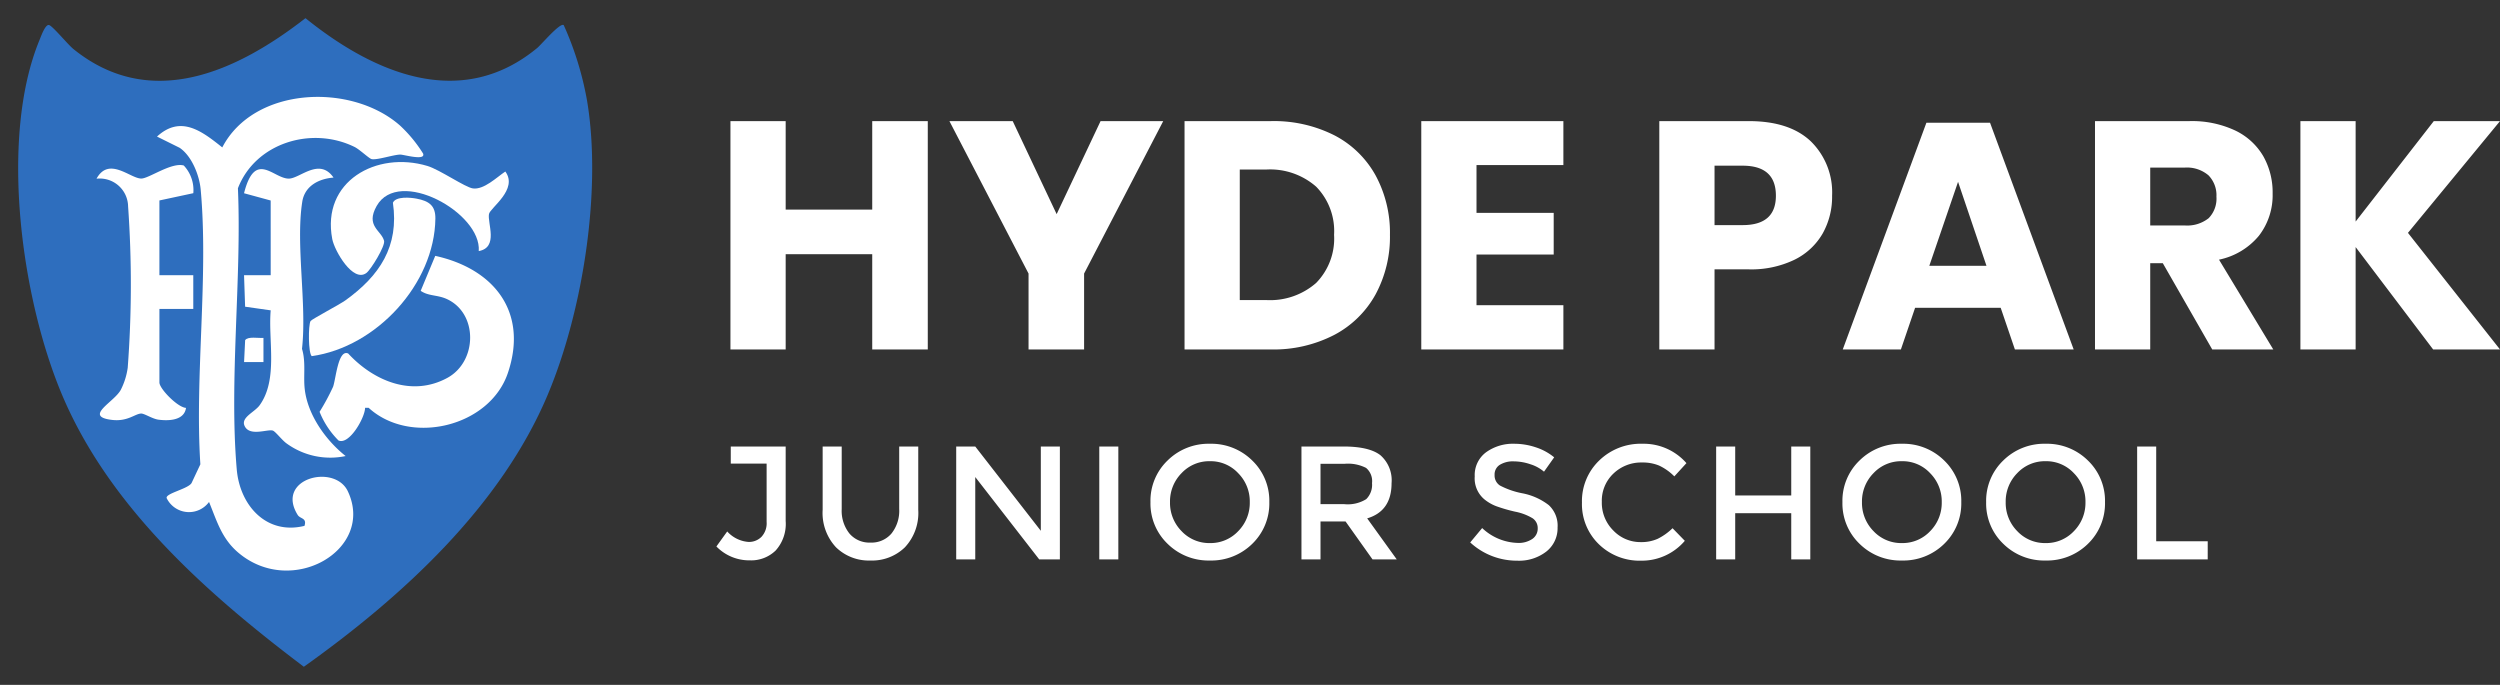
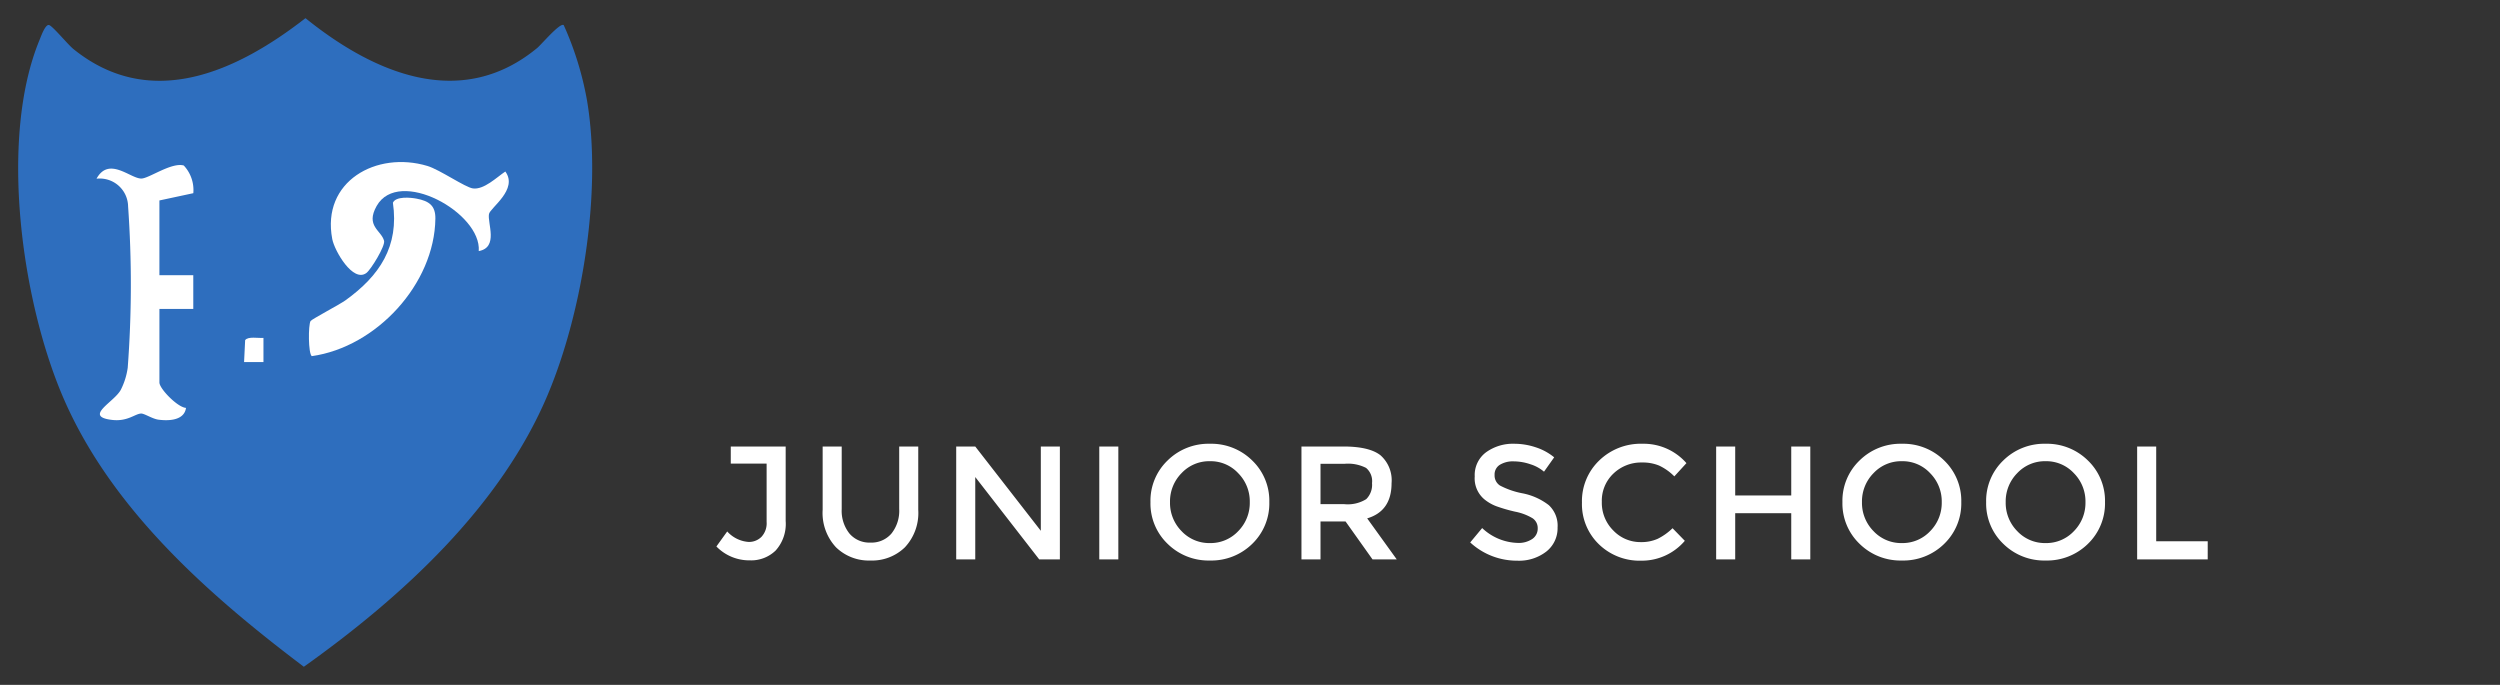
<svg xmlns="http://www.w3.org/2000/svg" id="Logo" width="309.626" height="84.823" viewBox="0 0 309.626 84.823">
  <rect x="0" y="0" width="309.626" height="84.823" fill="#333333" stroke="none" />
  <defs>
    <clipPath id="clip-path">
      <rect id="Rectangle_12612" data-name="Rectangle 12612" width="75.58" height="84.823" fill="none" />
    </clipPath>
  </defs>
  <g id="Text" transform="translate(97.106 -4.72)">
-     <path id="Path_13343" data-name="Path 13343" d="M26.8-28.28V0H19.92V-11.8H9.2V0H2.36V-28.28H9.2v10.96H19.92V-28.28Zm29.16,0L46.16-9.4V0H39.28V-9.4l-9.8-18.88h7.84l5.44,11.52L48.2-28.28ZM84.04-14.2a15,15,0,0,1-1.78,7.38A12.469,12.469,0,0,1,77.14-1.8,16.329,16.329,0,0,1,69.28,0H58.6V-28.28H69.28a16.6,16.6,0,0,1,7.88,1.76,12.279,12.279,0,0,1,5.1,4.96A14.887,14.887,0,0,1,84.04-14.2ZM68.68-6.12A8.644,8.644,0,0,0,74.9-8.24a7.85,7.85,0,0,0,2.22-5.96,7.85,7.85,0,0,0-2.22-5.96,8.644,8.644,0,0,0-6.22-2.12H65.44V-6.12ZM94.76-22.84v5.92h9.56v5.16H94.76v6.28h10.76V0H87.92V-28.28h17.6v5.44ZM124.24-9.92V0H117.4V-28.28h11.08q5.04,0,7.68,2.5a8.842,8.842,0,0,1,2.64,6.74,9.286,9.286,0,0,1-1.18,4.7,8.181,8.181,0,0,1-3.5,3.24,12.33,12.33,0,0,1-5.64,1.18Zm3.48-5.48q4.12,0,4.12-3.64,0-3.72-4.12-3.72h-3.48v7.36ZM159.68-5.16h-10.6L147.32,0h-7.2l10.36-28.08h7.88L168.72,0h-7.28Zm-1.76-5.2-3.52-10.4-3.56,10.4ZM185.88,0l-6.12-10.68H178.2V0h-6.84V-28.28h11.68a12.609,12.609,0,0,1,5.68,1.16,8.01,8.01,0,0,1,3.48,3.18,9.11,9.11,0,0,1,1.16,4.62,8.212,8.212,0,0,1-1.7,5.24,8.69,8.69,0,0,1-4.94,2.96L193.44,0ZM178.2-15.36h4.24a4.271,4.271,0,0,0,3-.9,3.473,3.473,0,0,0,.96-2.66,3.526,3.526,0,0,0-.98-2.64,4.106,4.106,0,0,0-2.98-.96H178.2Zm31.92.92L221.52,0h-8.28l-9.6-12.68V0H196.8V-28.28h6.84v12.44l9.68-12.44h8.2Z" transform="translate(-9 48)" fill="#fff" />
    <path id="Path_13342" data-name="Path 13342" d="M2.4-11.86v-2.12H9.2v9.22A4.922,4.922,0,0,1,7.96-1.1,4.343,4.343,0,0,1,4.78.12,5.667,5.667,0,0,1,.62-1.6L1.96-3.46a3.942,3.942,0,0,0,2.66,1.3,2.192,2.192,0,0,0,1.57-.62,2.455,2.455,0,0,0,.65-1.86v-7.22ZM17.1-3.2a3.247,3.247,0,0,0,2.6,1.12A3.247,3.247,0,0,0,22.3-3.2a4.516,4.516,0,0,0,.96-3.04v-7.74h2.36v7.84a6.224,6.224,0,0,1-1.66,4.65A5.825,5.825,0,0,1,19.7.14a5.825,5.825,0,0,1-4.26-1.63,6.224,6.224,0,0,1-1.66-4.65v-7.84h2.36v7.74A4.516,4.516,0,0,0,17.1-3.2ZM40.8-13.98h2.36V0H40.6L32.68-10.2V0H30.32V-13.98h2.36L40.8-3.54Zm7.24,0H50.4V0H48.04Zm17.2,3.3a4.659,4.659,0,0,0-3.5-1.48,4.691,4.691,0,0,0-3.51,1.48A4.976,4.976,0,0,0,56.8-7.09,4.976,4.976,0,0,0,58.23-3.5a4.691,4.691,0,0,0,3.51,1.48A4.691,4.691,0,0,0,65.25-3.5a4.976,4.976,0,0,0,1.43-3.59A4.958,4.958,0,0,0,65.24-10.68Zm1.74,8.76A7.227,7.227,0,0,1,61.74.14,7.208,7.208,0,0,1,56.5-1.93a6.918,6.918,0,0,1-2.12-5.16,6.918,6.918,0,0,1,2.12-5.16,7.208,7.208,0,0,1,5.24-2.07,7.208,7.208,0,0,1,5.24,2.07A6.918,6.918,0,0,1,69.1-7.09,6.951,6.951,0,0,1,66.98-1.92ZM84.24-9.44q0,3.46-3.02,4.36L84.88,0h-3L78.54-4.7h-3.1V0H73.08V-13.98h5.2q3.2,0,4.58,1.08A4.124,4.124,0,0,1,84.24-9.44Zm-5.86,2.6a4.324,4.324,0,0,0,2.72-.62,2.493,2.493,0,0,0,.72-1.99,2.128,2.128,0,0,0-.74-1.88,4.924,4.924,0,0,0-2.64-.51h-3v5Zm20.96-5.3a3.077,3.077,0,0,0-1.68.42A1.4,1.4,0,0,0,97-10.45a1.477,1.477,0,0,0,.66,1.3,9.969,9.969,0,0,0,2.81.97,7.724,7.724,0,0,1,3.24,1.46,3.458,3.458,0,0,1,1.09,2.77,3.67,3.67,0,0,1-1.38,2.97A5.5,5.5,0,0,1,99.8.16,8.5,8.5,0,0,1,93.98-2.1l1.48-1.78a6.663,6.663,0,0,0,4.4,1.84,3,3,0,0,0,1.81-.49,1.534,1.534,0,0,0,.67-1.3,1.46,1.46,0,0,0-.63-1.26,6.625,6.625,0,0,0-2.17-.82,19.517,19.517,0,0,1-2.34-.68,5.286,5.286,0,0,1-1.42-.81,3.382,3.382,0,0,1-1.24-2.88,3.506,3.506,0,0,1,1.41-2.99,5.68,5.68,0,0,1,3.49-1.05,8.364,8.364,0,0,1,2.66.44,6.954,6.954,0,0,1,2.28,1.24l-1.26,1.78a4.765,4.765,0,0,0-1.68-.92A6.5,6.5,0,0,0,99.34-12.14Zm15.76,10a4.937,4.937,0,0,0,2.1-.41,7.232,7.232,0,0,0,1.84-1.31l1.52,1.56A7,7,0,0,1,115.17.16a7.225,7.225,0,0,1-5.26-2.04,6.906,6.906,0,0,1-2.09-5.16,6.97,6.97,0,0,1,2.13-5.2,7.386,7.386,0,0,1,5.38-2.08,7.035,7.035,0,0,1,5.43,2.4l-1.5,1.64a6.551,6.551,0,0,0-1.89-1.34,5.293,5.293,0,0,0-2.09-.38,4.966,4.966,0,0,0-3.56,1.37,4.619,4.619,0,0,0-1.44,3.5,4.832,4.832,0,0,0,1.43,3.56A4.633,4.633,0,0,0,115.1-2.14ZM124.44,0V-13.98h2.36v6.06h6.94v-6.06h2.36V0h-2.36V-5.72H126.8V0Zm26.5-10.68a4.659,4.659,0,0,0-3.5-1.48,4.691,4.691,0,0,0-3.51,1.48,4.976,4.976,0,0,0-1.43,3.59,4.976,4.976,0,0,0,1.43,3.59,4.691,4.691,0,0,0,3.51,1.48,4.691,4.691,0,0,0,3.51-1.48,4.976,4.976,0,0,0,1.43-3.59A4.958,4.958,0,0,0,150.94-10.68Zm1.74,8.76A7.227,7.227,0,0,1,147.44.14a7.208,7.208,0,0,1-5.24-2.07,6.918,6.918,0,0,1-2.12-5.16,6.918,6.918,0,0,1,2.12-5.16,7.208,7.208,0,0,1,5.24-2.07,7.208,7.208,0,0,1,5.24,2.07,6.918,6.918,0,0,1,2.12,5.16A6.951,6.951,0,0,1,152.68-1.92Zm16.06-8.76a4.659,4.659,0,0,0-3.5-1.48,4.691,4.691,0,0,0-3.51,1.48,4.976,4.976,0,0,0-1.43,3.59,4.976,4.976,0,0,0,1.43,3.59,4.691,4.691,0,0,0,3.51,1.48,4.691,4.691,0,0,0,3.51-1.48,4.976,4.976,0,0,0,1.43-3.59A4.958,4.958,0,0,0,168.74-10.68Zm1.74,8.76A7.227,7.227,0,0,1,165.24.14,7.208,7.208,0,0,1,160-1.93a6.918,6.918,0,0,1-2.12-5.16A6.918,6.918,0,0,1,160-12.25a7.208,7.208,0,0,1,5.24-2.07,7.208,7.208,0,0,1,5.24,2.07,6.918,6.918,0,0,1,2.12,5.16A6.951,6.951,0,0,1,170.48-1.92ZM176.58,0V-13.98h2.36V-2.24h6.38V0Z" transform="translate(-9 74)" fill="#fff" />
  </g>
  <g id="Badge_blue" data-name="Badge blue">
    <g id="Group_12081" data-name="Group 12081" clip-path="url(#clip-path)">
      <path id="Path_13334" data-name="Path 13334" d="M77.988,17.859a39.354,39.354,0,0,0-2.915-9.5c-.461-.337-2.76,2.405-3.29,2.842-9.483,7.815-20.3,3.067-28.693-3.7-8.453,6.574-19.137,11.561-28.72,3.84-.719-.579-2.5-2.769-3.009-2.98-.47-.194-1.027,1.4-1.191,1.8-5.1,12.286-2.206,32.729,3.092,44.73,6.02,13.634,17.955,24.131,29.629,32.94,12.1-8.612,24.381-19.815,30.228-33.749,4.316-10.285,6.677-25.2,4.869-36.218" transform="translate(-5.257 -5.251)" fill="#2e6ebe" />
-       <path id="Path_13335" data-name="Path 13335" d="M72.94,46.271c-2.517-2.008-5.136-4.042-8.083-1.341l2.8,1.389c1.5,1.007,2.446,3.4,2.608,5.166.989,10.786-.744,23.089-.039,34.036l-1.052,2.237c-.261.779-3.368,1.353-3.114,1.966a3.076,3.076,0,0,0,5.241.458c.973,2.368,1.559,4.515,3.6,6.259,6.633,5.66,16.988-.353,13.592-7.575-1.636-3.48-9.02-1.593-6.215,2.922.32.514,1.169.351.842,1.357-4.714,1.159-8-2.523-8.387-6.99-.956-11.06.628-23.616.144-34.823,2.169-5.621,9.133-7.735,14.452-5.114.621.306,1.79,1.426,2.1,1.5.661.151,2.685-.54,3.549-.559.42-.009,3.2.817,2.828-.134a16.985,16.985,0,0,0-2.836-3.446c-6.019-5.335-18.1-4.873-22.034,2.7" transform="translate(-45.411 -28.015)" fill="#fff" />
-       <path id="Path_13336" data-name="Path 13336" d="M146.326,105.71l-1.8,4.325c.962.669,2.035.481,3.2,1,3.916,1.751,3.845,7.727.114,9.774-4.382,2.4-9.152.384-12.294-3.013-1.251-.557-1.521,3.163-1.872,4.124a27.857,27.857,0,0,1-1.671,3.1,10.561,10.561,0,0,0,2.343,3.549c1.319.6,3.272-2.8,3.293-4.043l.443,0c5.141,4.7,14.977,2.385,17.243-4.322,2.546-7.534-1.706-12.9-9-14.5" transform="translate(-92.423 -74.016)" fill="#fff" />
-       <path id="Path_13337" data-name="Path 13337" d="M104.072,82.875h-3.3l.132,3.9,3.17.452c-.333,3.716.942,8.537-1.373,11.755-.61.848-2.3,1.485-1.884,2.507.593,1.451,2.929.386,3.543.64.33.136,1.151,1.219,1.707,1.6a9.185,9.185,0,0,0,7.288,1.542c-2.451-1.944-4.682-5.062-5.061-8.242-.2-1.643.16-3.364-.344-5.033.621-5.575-.8-12.849.031-18.212.307-1.986,2.07-2.861,3.874-3-1.76-2.542-4.168.125-5.541.127-1.93,0-4.172-3.6-5.544,1.811l3.3.9Z" transform="translate(-70.547 -48.79)" fill="#fff" />
      <path id="Path_13338" data-name="Path 13338" d="M47.658,72.564l4.2-.9a4.446,4.446,0,0,0-1.182-3.428c-1.523-.431-4.324,1.616-5.263,1.615-1.36,0-4.01-2.776-5.543.019a3.512,3.512,0,0,1,3.91,3.423,137.666,137.666,0,0,1-.047,19.994,8.674,8.674,0,0,1-.857,2.73c-.822,1.538-4.687,3.311-1.065,3.729,1.931.223,2.86-.787,3.6-.79.4,0,1.381.659,2.124.758,1.266.169,3.2.111,3.418-1.461-1.016-.039-3.294-2.367-3.294-3.142V86h4.194V81.823H47.658Z" transform="translate(-27.915 -47.738)" fill="#fff" />
      <path id="Path_13339" data-name="Path 13339" d="M154.981,77.963c2.482-.455,1.054-3.465,1.268-4.594.145-.768,3.647-3.044,2.023-5.261-1.056.706-2.651,2.284-4.018,2.094-.968-.136-4.1-2.32-5.626-2.781-6.309-1.9-13.166,1.908-11.789,9.064.277,1.437,2.567,5.436,4.229,4.188.559-.419,2.357-3.345,2.186-3.989-.343-1.292-2.324-1.816-.919-4.307,2.729-4.84,13.012.847,12.646,5.587" transform="translate(-95.687 -46.866)" fill="#fff" />
      <path id="Path_13340" data-name="Path 13340" d="M140.932,81.773c-.747-.141-2.566-.311-2.92.509.786,5.408-1.648,9.041-5.875,12.086-.7.505-4.191,2.348-4.321,2.562-.3.488-.29,4.035.148,4.351,7.98-1.121,15.212-8.928,15.308-17.041.019-1.606-.786-2.173-2.34-2.467" transform="translate(-89.35 -57.173)" fill="#fff" />
      <path id="Path_13341" data-name="Path 13341" d="M100.821,142.509h2.4v-2.99c-.6.056-1.918-.218-2.268.281Z" transform="translate(-70.592 -97.671)" fill="#fff" />
    </g>
  </g>
</svg>